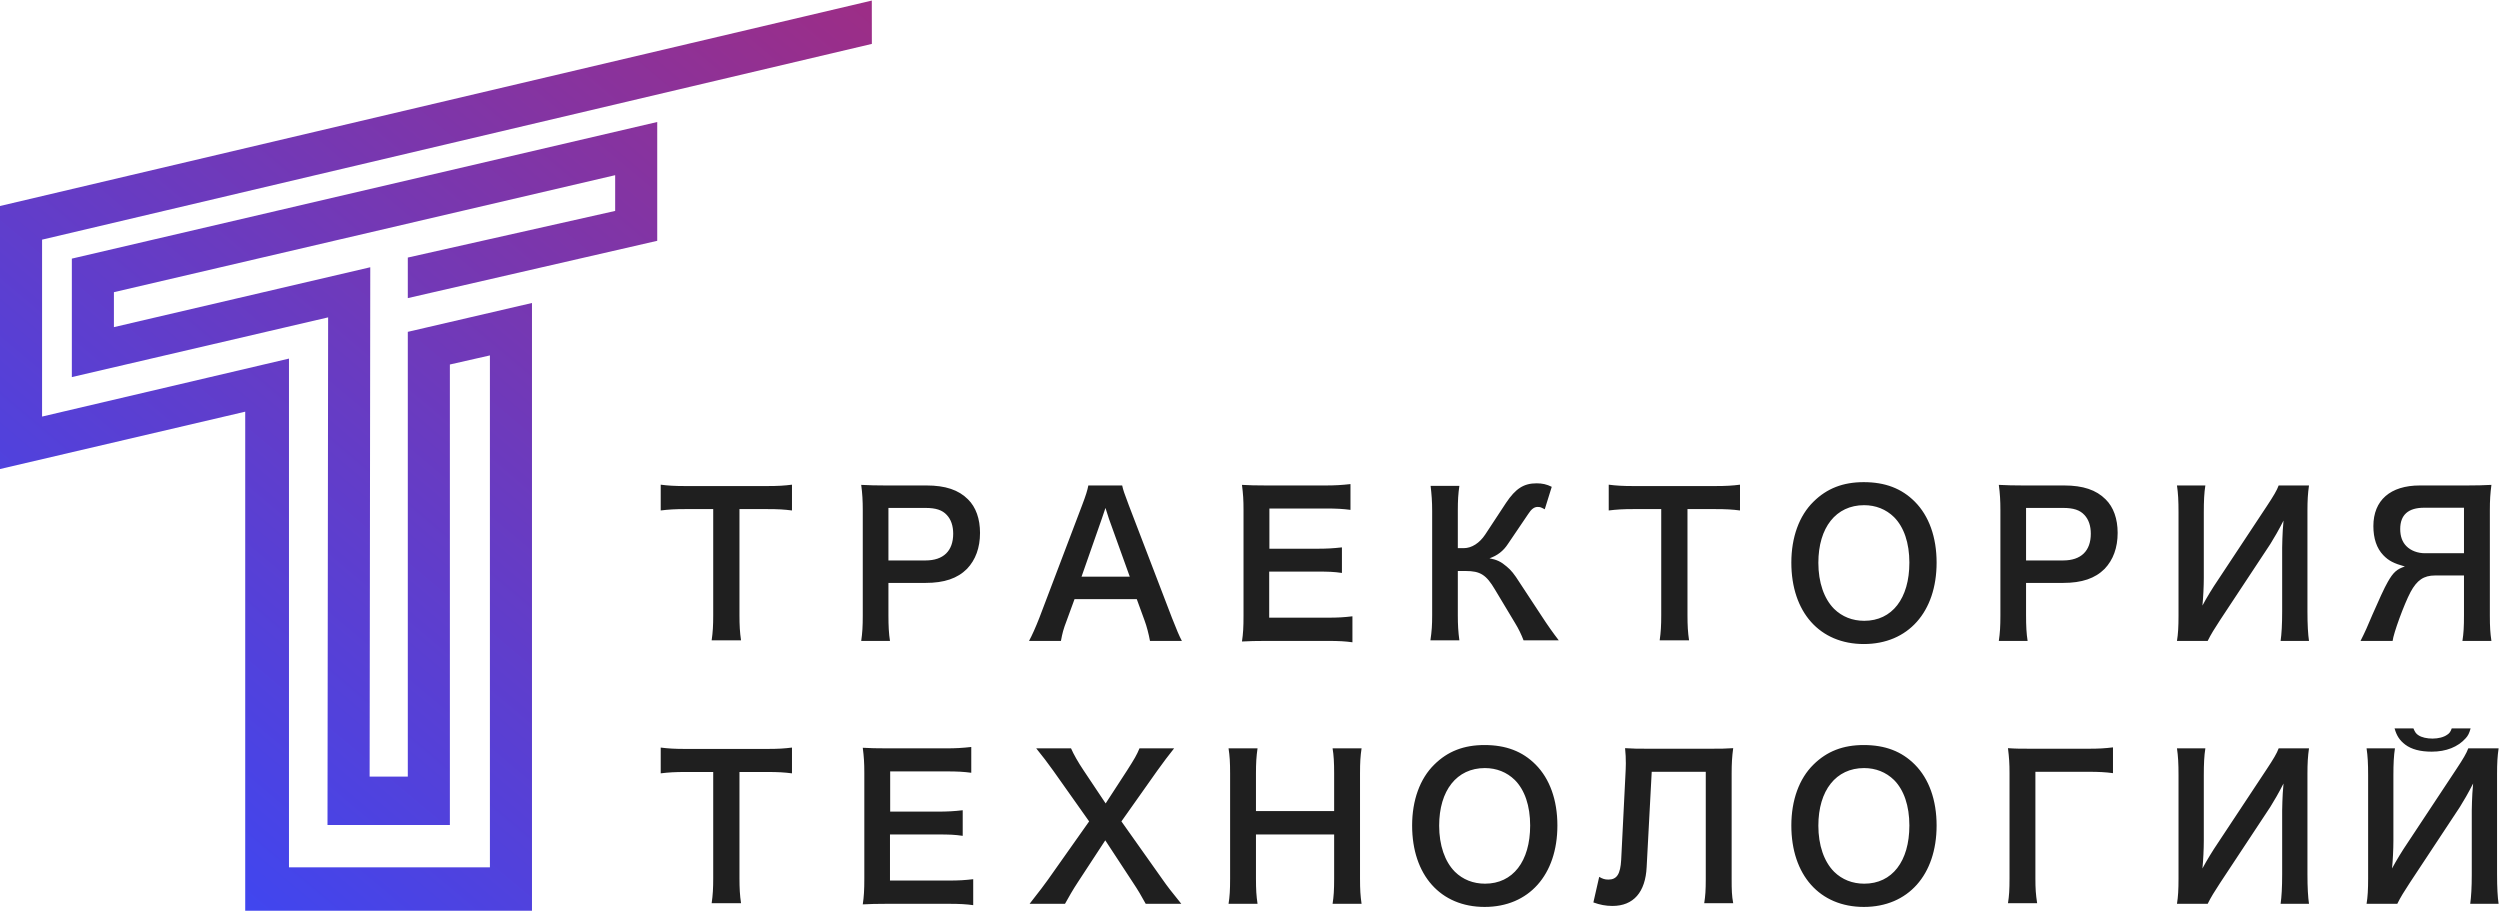
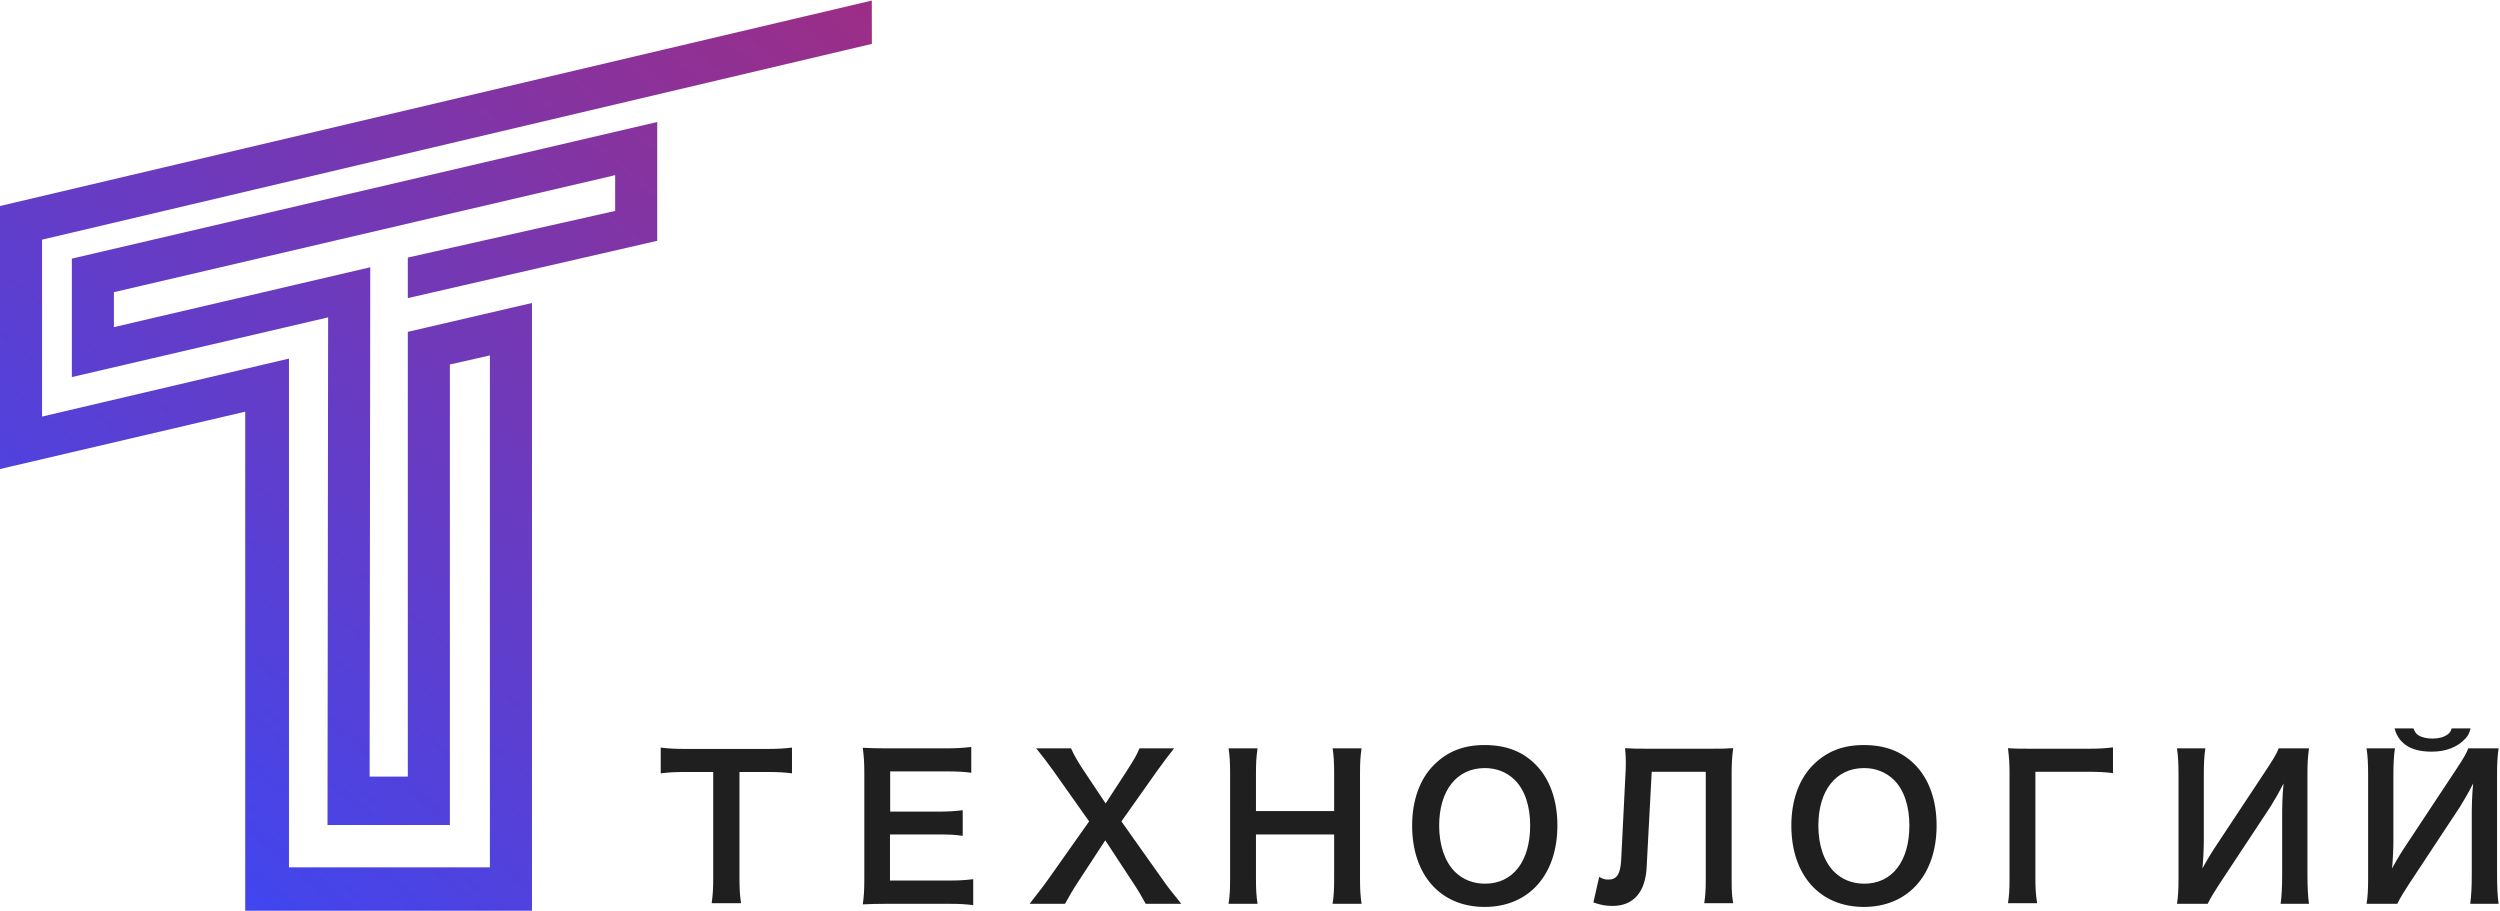
<svg xmlns="http://www.w3.org/2000/svg" width="140px" height="51px" viewBox="0 0 140 51">
  <title>logo</title>
  <desc>Created with Sketch.</desc>
  <defs>
    <linearGradient x1="106.016%" y1="-1.91%" x2="22.079%" y2="102.273%" id="linearGradient-1">
      <stop stop-color="#A12C81" offset="0%" />
      <stop stop-color="#3C47F4" offset="100%" />
    </linearGradient>
  </defs>
  <g id="Page-1" stroke="none" stroke-width="1" fill="none" fill-rule="evenodd">
    <g id="logo" fill-rule="nonzero">
      <g fill="url(#linearGradient-1)" id="Path-8-Copy">
        <polygon points="18.375 17.773 4.023 21.117 4.023 14.483 36.805 6.831 36.805 13.485 22.837 16.694 22.837 14.423 34.449 11.812 34.449 9.81 6.379 16.362 6.379 18.319 20.735 14.966 20.699 43.488 22.837 43.488 22.837 18.583 29.791 16.967 29.791 51 13.732 51 13.732 23.054 -5.68503578e-14 26.266 -5.68503578e-14 11.536 48.821 0.031 48.824 2.458 2.356 13.421 2.356 23.328 16.183 20.081 16.183 48.569 27.435 48.569 27.435 19.903 25.193 20.412 25.193 46.199 18.34 46.199" />
      </g>
      <g id="text" transform="translate(37, 27)" fill="#1F1F1F">
-         <path d="M4.41,1.509 L4.41,7.447 C4.41,8.027 4.432,8.41 4.498,8.858 L2.853,8.858 C2.919,8.399 2.94,8.027 2.94,7.447 L2.94,1.509 L1.394,1.509 C0.795,1.509 0.446,1.531 -1.3500312e-13,1.586 L-1.3500312e-13,0.142 C0.425,0.197 0.784,0.219 1.383,0.219 L5.946,0.219 C6.588,0.219 6.915,0.197 7.351,0.142 L7.351,1.586 C6.915,1.531 6.599,1.509 5.946,1.509 L4.41,1.509 Z M12.839,8.891 L11.228,8.891 C11.293,8.443 11.315,8.071 11.315,7.48 L11.315,1.564 C11.315,1.039 11.293,0.645 11.228,0.153 C11.696,0.175 12.034,0.186 12.611,0.186 L14.887,0.186 C15.943,0.186 16.684,0.437 17.206,0.962 C17.653,1.4 17.881,2.056 17.881,2.843 C17.881,3.675 17.631,4.353 17.152,4.856 C16.618,5.391 15.878,5.643 14.832,5.643 L12.752,5.643 L12.752,7.458 C12.752,8.06 12.774,8.475 12.839,8.891 Z M12.752,4.385 L14.832,4.385 C15.834,4.385 16.379,3.85 16.379,2.887 C16.379,2.45 16.259,2.089 16.019,1.837 C15.769,1.564 15.409,1.444 14.832,1.444 L12.752,1.444 L12.752,4.385 Z M29.185,8.891 L27.399,8.891 C27.334,8.53 27.214,8.06 27.094,7.743 L26.659,6.551 L23.174,6.551 L22.738,7.743 C22.542,8.257 22.499,8.432 22.412,8.891 L20.626,8.891 C20.789,8.596 21.007,8.104 21.203,7.601 L23.599,1.29 C23.806,0.744 23.893,0.47 23.947,0.186 L25.842,0.186 C25.897,0.448 25.962,0.623 26.212,1.29 L28.63,7.601 C28.902,8.29 29.033,8.607 29.185,8.891 Z M26.267,5.293 L25.102,2.056 C25.058,1.936 25.025,1.804 24.906,1.444 C24.731,1.958 24.731,1.958 24.699,2.056 L23.566,5.293 L26.267,5.293 Z M38.736,7.513 L38.736,8.968 C38.344,8.913 37.995,8.891 37.331,8.891 L33.933,8.891 C33.28,8.891 32.986,8.902 32.55,8.924 C32.616,8.486 32.637,8.126 32.637,7.48 L32.637,1.564 C32.637,0.995 32.616,0.667 32.55,0.153 C32.986,0.175 33.269,0.186 33.933,0.186 L37.222,0.186 C37.767,0.186 38.126,0.164 38.627,0.109 L38.627,1.553 C38.213,1.498 37.865,1.476 37.222,1.476 L34.086,1.476 L34.086,3.729 L36.732,3.729 C37.298,3.729 37.669,3.707 38.148,3.653 L38.148,5.085 C37.701,5.02 37.407,5.009 36.732,5.009 L34.075,5.009 L34.075,7.59 L37.342,7.59 C37.952,7.59 38.268,7.568 38.736,7.513 Z M50.29,8.858 L48.319,8.858 C48.199,8.541 48.036,8.202 47.84,7.885 L46.718,6.015 C46.228,5.184 45.891,4.976 45.074,4.976 L44.638,4.976 L44.638,7.458 C44.638,7.983 44.66,8.377 44.725,8.858 L43.103,8.858 C43.179,8.344 43.201,8.005 43.201,7.458 L43.201,1.608 C43.201,1.072 43.168,0.667 43.114,0.208 L44.725,0.208 C44.66,0.667 44.638,0.995 44.638,1.608 L44.638,3.696 L44.976,3.696 C45.412,3.696 45.858,3.412 46.174,2.931 L47.339,1.159 C47.873,0.361 48.33,0.066 49.049,0.066 C49.365,0.066 49.615,0.12 49.898,0.262 L49.506,1.52 C49.277,1.4 49.256,1.389 49.103,1.389 C48.918,1.389 48.755,1.509 48.581,1.783 L47.448,3.456 C47.187,3.86 46.849,4.112 46.413,4.265 C46.816,4.342 47.056,4.451 47.372,4.724 C47.622,4.932 47.786,5.129 48.112,5.643 L49.277,7.415 C49.702,8.071 49.996,8.475 50.29,8.858 Z M57.499,1.509 L57.499,7.447 C57.499,8.027 57.521,8.41 57.587,8.858 L55.942,8.858 C56.008,8.399 56.029,8.027 56.029,7.447 L56.029,1.509 L54.483,1.509 C53.884,1.509 53.535,1.531 53.089,1.586 L53.089,0.142 C53.514,0.197 53.873,0.219 54.472,0.219 L59.035,0.219 C59.677,0.219 60.004,0.197 60.44,0.142 L60.44,1.586 C60.004,1.531 59.688,1.509 59.035,1.509 L57.499,1.509 Z M67.366,-1.52766688e-13 C68.564,-1.52766688e-13 69.489,0.35 70.23,1.094 C71.025,1.892 71.45,3.084 71.45,4.506 C71.45,7.272 69.849,9.066 67.377,9.066 C64.905,9.066 63.315,7.283 63.315,4.506 C63.315,3.095 63.75,1.881 64.556,1.094 C65.308,0.35 66.212,-1.52766688e-13 67.366,-1.52766688e-13 Z M67.399,7.765 C68.956,7.765 69.925,6.518 69.925,4.506 C69.925,3.401 69.62,2.515 69.065,1.958 C68.618,1.52 68.041,1.29 67.388,1.29 C65.819,1.29 64.828,2.537 64.828,4.517 C64.828,5.61 65.144,6.529 65.711,7.098 C66.157,7.535 66.734,7.765 67.399,7.765 Z M76.546,8.891 L74.934,8.891 C75,8.443 75.022,8.071 75.022,7.48 L75.022,1.564 C75.022,1.039 75,0.645 74.934,0.153 C75.403,0.175 75.74,0.186 76.317,0.186 L78.594,0.186 C79.65,0.186 80.39,0.437 80.913,0.962 C81.36,1.4 81.588,2.056 81.588,2.843 C81.588,3.675 81.338,4.353 80.859,4.856 C80.325,5.391 79.585,5.643 78.539,5.643 L76.459,5.643 L76.459,7.458 C76.459,8.06 76.481,8.475 76.546,8.891 Z M76.459,4.385 L78.539,4.385 C79.541,4.385 80.085,3.85 80.085,2.887 C80.085,2.45 79.966,2.089 79.726,1.837 C79.476,1.564 79.116,1.444 78.539,1.444 L76.459,1.444 L76.459,4.385 Z M86.63,8.891 L84.91,8.891 C84.975,8.497 84.997,8.093 84.997,7.48 L84.997,1.695 C84.997,1.028 84.975,0.623 84.91,0.186 L86.5,0.186 C86.434,0.601 86.413,1.05 86.413,1.695 L86.413,5.37 C86.413,5.829 86.38,6.485 86.336,6.912 C86.576,6.463 86.924,5.895 87.186,5.512 L89.941,1.345 C90.311,0.787 90.507,0.459 90.605,0.186 L92.304,0.186 C92.239,0.634 92.217,1.028 92.217,1.597 L92.217,7.24 C92.217,7.983 92.25,8.53 92.304,8.891 L90.714,8.891 C90.769,8.497 90.801,7.983 90.801,7.24 L90.801,3.664 C90.801,3.412 90.823,2.92 90.834,2.712 C90.867,2.308 90.867,2.308 90.877,2.154 C90.616,2.668 90.344,3.139 90.137,3.467 L87.327,7.721 C87.012,8.202 86.815,8.519 86.63,8.891 Z M96.987,8.891 L95.19,8.891 C95.43,8.421 95.604,8.027 95.854,7.426 C96.181,6.671 96.54,5.884 96.715,5.588 C97.019,5.052 97.226,4.867 97.673,4.724 C97.052,4.549 96.769,4.407 96.464,4.09 C96.094,3.707 95.909,3.15 95.909,2.461 C95.909,1.017 96.856,0.186 98.511,0.186 L101.125,0.186 C101.724,0.186 102.062,0.175 102.519,0.153 C102.454,0.667 102.432,0.995 102.432,1.575 L102.432,7.469 C102.432,8.136 102.454,8.432 102.519,8.891 L100.896,8.891 C100.962,8.465 100.983,8.104 100.983,7.458 L100.983,5.227 L99.361,5.227 C98.729,5.227 98.348,5.49 97.989,6.157 C97.629,6.835 97.03,8.475 96.987,8.891 Z M100.983,3.981 L100.983,1.433 L98.751,1.433 C97.858,1.433 97.412,1.837 97.412,2.625 C97.412,3.04 97.531,3.357 97.76,3.587 C98.01,3.839 98.392,3.981 98.795,3.981 L100.983,3.981 Z" id="ТРАЕКТОРИЯ" />
        <path d="M4.41,16.231 L4.41,22.169 C4.41,22.749 4.432,23.131 4.498,23.58 L2.853,23.58 C2.919,23.121 2.94,22.749 2.94,22.169 L2.94,16.231 L1.394,16.231 C0.795,16.231 0.446,16.253 1.56319402e-13,16.307 L1.56319402e-13,14.864 C0.425,14.918 0.784,14.94 1.383,14.94 L5.946,14.94 C6.588,14.94 6.915,14.918 7.351,14.864 L7.351,16.307 C6.915,16.253 6.599,16.231 5.946,16.231 L4.41,16.231 Z M17.5,22.235 L17.5,23.689 C17.108,23.635 16.76,23.613 16.095,23.613 L12.698,23.613 C12.044,23.613 11.75,23.624 11.315,23.645 C11.38,23.208 11.402,22.847 11.402,22.202 L11.402,16.286 C11.402,15.717 11.38,15.389 11.315,14.875 C11.75,14.897 12.034,14.908 12.698,14.908 L15.987,14.908 C16.531,14.908 16.89,14.886 17.391,14.831 L17.391,16.275 C16.978,16.22 16.629,16.198 15.987,16.198 L12.85,16.198 L12.85,18.451 L15.497,18.451 C16.063,18.451 16.433,18.429 16.912,18.374 L16.912,19.807 C16.466,19.741 16.172,19.73 15.497,19.73 L12.839,19.73 L12.839,22.311 L16.106,22.311 C16.716,22.311 17.032,22.289 17.5,22.235 Z M29.153,23.613 L27.16,23.613 C26.942,23.208 26.702,22.803 26.43,22.399 L24.895,20.058 L23.37,22.388 C23.109,22.782 22.836,23.252 22.64,23.613 L20.658,23.613 C21.301,22.792 21.453,22.585 21.682,22.268 L23.991,18.998 L21.987,16.165 C21.693,15.75 21.366,15.323 21.029,14.908 L22.978,14.908 C23.12,15.236 23.381,15.695 23.675,16.132 L24.916,17.992 L26.125,16.132 C26.528,15.498 26.659,15.279 26.811,14.908 L28.75,14.908 C28.445,15.29 28.129,15.706 27.802,16.165 L25.799,18.998 L28.107,22.257 C28.358,22.618 28.619,22.957 29.153,23.613 Z M37.625,14.908 L39.248,14.908 C39.182,15.356 39.161,15.684 39.161,16.307 L39.161,22.202 C39.161,22.825 39.182,23.153 39.248,23.613 L37.625,23.613 C37.69,23.186 37.712,22.847 37.712,22.202 L37.712,19.73 L33.334,19.73 L33.334,22.202 C33.334,22.825 33.356,23.164 33.422,23.613 L31.799,23.613 C31.864,23.197 31.886,22.847 31.886,22.202 L31.886,16.318 C31.886,15.673 31.864,15.334 31.799,14.908 L33.422,14.908 C33.356,15.367 33.334,15.728 33.334,16.307 L33.334,18.418 L37.712,18.418 L37.712,16.318 C37.712,15.695 37.69,15.301 37.625,14.908 Z M46.13,14.722 C47.328,14.722 48.254,15.072 48.994,15.815 C49.789,16.614 50.214,17.806 50.214,19.227 C50.214,21.994 48.613,23.788 46.141,23.788 C43.669,23.788 42.079,22.005 42.079,19.227 C42.079,17.817 42.515,16.603 43.321,15.815 C44.072,15.072 44.976,14.722 46.13,14.722 Z M46.163,22.486 C47.72,22.486 48.689,21.24 48.689,19.227 C48.689,18.123 48.385,17.237 47.829,16.679 C47.383,16.242 46.805,16.012 46.152,16.012 C44.584,16.012 43.593,17.259 43.593,19.238 C43.593,20.332 43.909,21.25 44.475,21.819 C44.921,22.257 45.499,22.486 46.163,22.486 Z M52.229,23.536 L52.555,22.104 C52.741,22.213 52.871,22.257 53.067,22.257 C53.546,22.257 53.742,21.95 53.786,21.152 L54.015,16.57 C54.036,16.121 54.047,16.001 54.047,15.75 C54.047,15.411 54.036,15.258 54.004,14.897 C54.461,14.929 54.712,14.929 55.387,14.929 L58.686,14.929 C59.362,14.929 59.601,14.929 60.059,14.897 C59.993,15.378 59.972,15.772 59.972,16.307 L59.972,22.224 C59.972,22.847 59.982,23.164 60.059,23.58 L58.436,23.58 C58.501,23.164 58.523,22.858 58.523,22.224 L58.523,16.22 L55.496,16.22 L55.213,21.546 C55.147,22.967 54.472,23.733 53.296,23.733 C52.926,23.733 52.588,23.667 52.229,23.536 Z M67.366,14.722 C68.564,14.722 69.489,15.072 70.23,15.815 C71.025,16.614 71.45,17.806 71.45,19.227 C71.45,21.994 69.849,23.788 67.377,23.788 C64.905,23.788 63.315,22.005 63.315,19.227 C63.315,17.817 63.75,16.603 64.556,15.815 C65.308,15.072 66.212,14.722 67.366,14.722 Z M67.399,22.486 C68.956,22.486 69.925,21.24 69.925,19.227 C69.925,18.123 69.62,17.237 69.065,16.679 C68.618,16.242 68.041,16.012 67.388,16.012 C65.819,16.012 64.828,17.259 64.828,19.238 C64.828,20.332 65.144,21.25 65.711,21.819 C66.157,22.257 66.734,22.486 67.399,22.486 Z M76.982,16.22 L76.982,22.18 C76.982,22.782 77.004,23.077 77.08,23.58 L75.446,23.58 C75.512,23.175 75.533,22.825 75.533,22.18 L75.533,16.296 C75.533,15.772 75.512,15.422 75.446,14.897 C75.893,14.929 76.143,14.929 76.818,14.929 L79.922,14.929 C80.543,14.929 80.87,14.908 81.327,14.853 L81.327,16.296 C80.913,16.242 80.565,16.22 79.922,16.22 L76.982,16.22 Z M86.63,23.613 L84.91,23.613 C84.975,23.219 84.997,22.814 84.997,22.202 L84.997,16.417 C84.997,15.75 84.975,15.345 84.91,14.908 L86.5,14.908 C86.434,15.323 86.413,15.772 86.413,16.417 L86.413,20.091 C86.413,20.551 86.38,21.207 86.336,21.633 C86.576,21.185 86.924,20.616 87.186,20.233 L89.941,16.067 C90.311,15.509 90.507,15.181 90.605,14.908 L92.304,14.908 C92.239,15.356 92.217,15.75 92.217,16.318 L92.217,21.961 C92.217,22.705 92.25,23.252 92.304,23.613 L90.714,23.613 C90.769,23.219 90.801,22.705 90.801,21.961 L90.801,18.385 C90.801,18.134 90.823,17.642 90.834,17.434 C90.867,17.029 90.867,17.029 90.877,16.876 C90.616,17.39 90.344,17.86 90.137,18.188 L87.327,22.443 C87.012,22.924 86.815,23.241 86.63,23.613 Z M97.248,23.613 L95.528,23.613 C95.593,23.219 95.615,22.814 95.615,22.202 L95.615,16.417 C95.615,15.75 95.593,15.345 95.528,14.908 L97.117,14.908 C97.052,15.323 97.03,15.772 97.03,16.417 L97.03,20.091 C97.03,20.551 96.998,21.207 96.954,21.633 C97.194,21.185 97.542,20.616 97.804,20.233 L100.559,16.067 C100.929,15.509 101.125,15.181 101.223,14.908 L102.922,14.908 C102.857,15.356 102.835,15.75 102.835,16.318 L102.835,21.961 C102.835,22.705 102.867,23.252 102.922,23.613 L101.332,23.613 C101.386,23.219 101.419,22.705 101.419,21.961 L101.419,18.385 C101.419,18.134 101.441,17.642 101.452,17.434 C101.484,17.029 101.484,17.029 101.495,16.876 C101.234,17.39 100.962,17.86 100.755,18.188 L97.945,22.443 C97.629,22.924 97.433,23.241 97.248,23.613 Z M100.297,13.792 L101.354,13.792 C101.277,14.065 101.212,14.197 101.081,14.339 C100.646,14.831 99.982,15.093 99.176,15.093 C98.533,15.093 98.043,14.962 97.695,14.7 C97.379,14.459 97.215,14.208 97.096,13.792 L98.152,13.792 C98.239,14 98.305,14.098 98.435,14.175 C98.609,14.295 98.914,14.361 99.219,14.361 C99.546,14.361 99.851,14.284 100.047,14.142 C100.167,14.065 100.232,13.978 100.297,13.792 Z" id="ТЕХНОЛОГИЙ" />
      </g>
    </g>
  </g>
</svg>